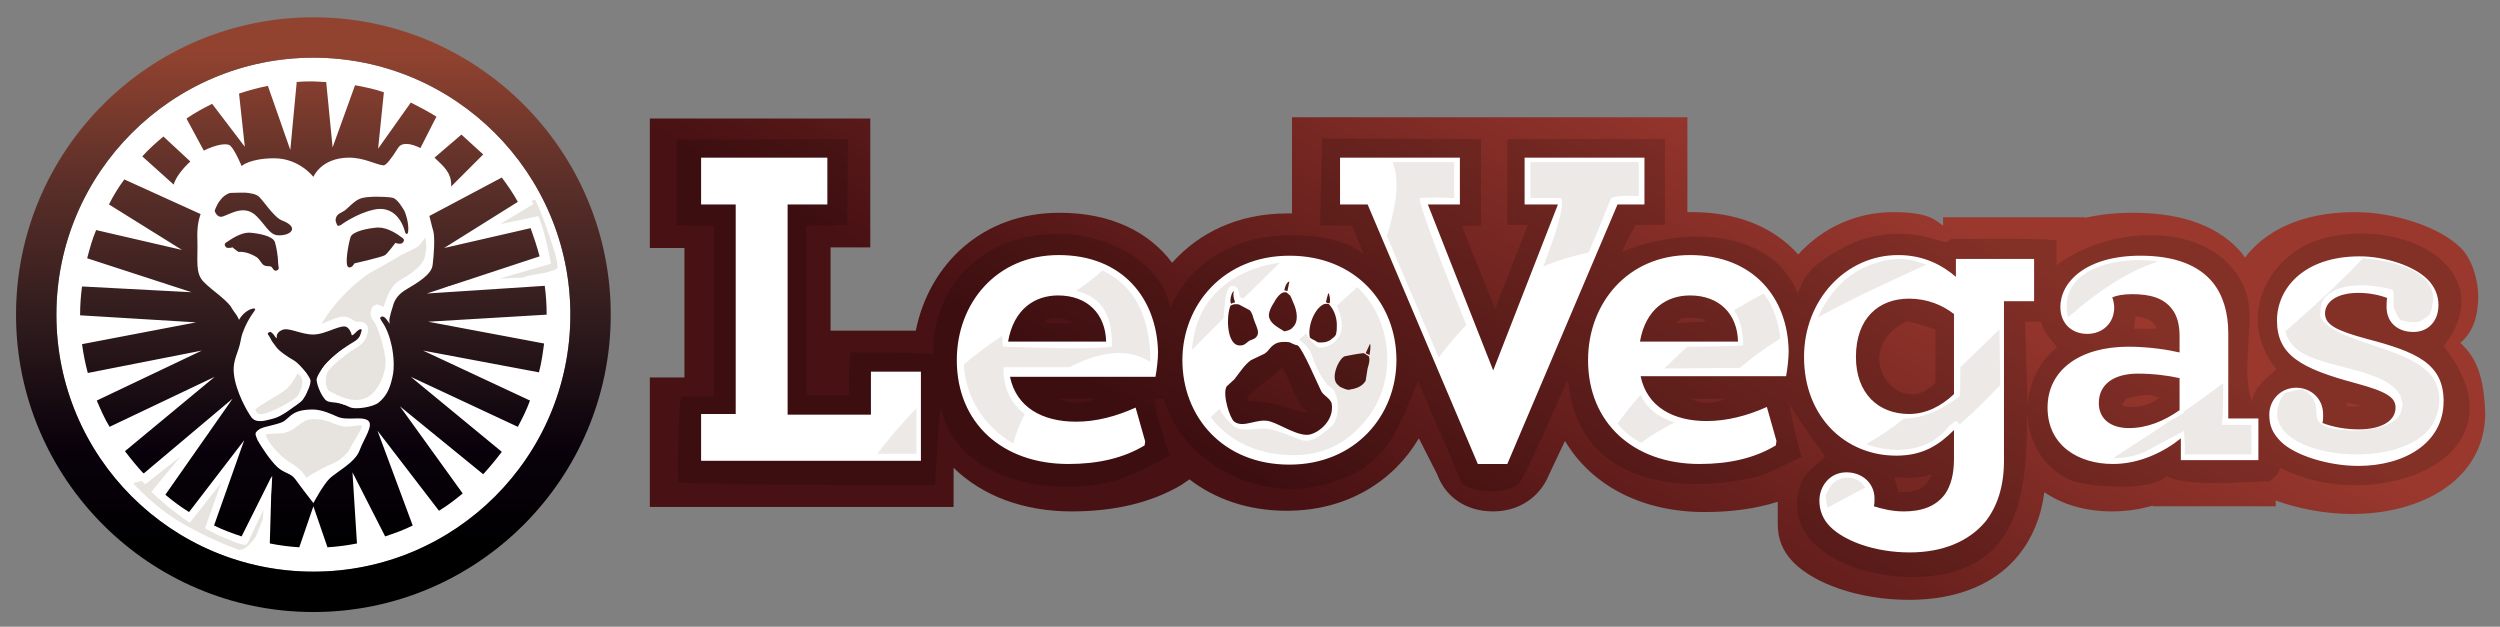
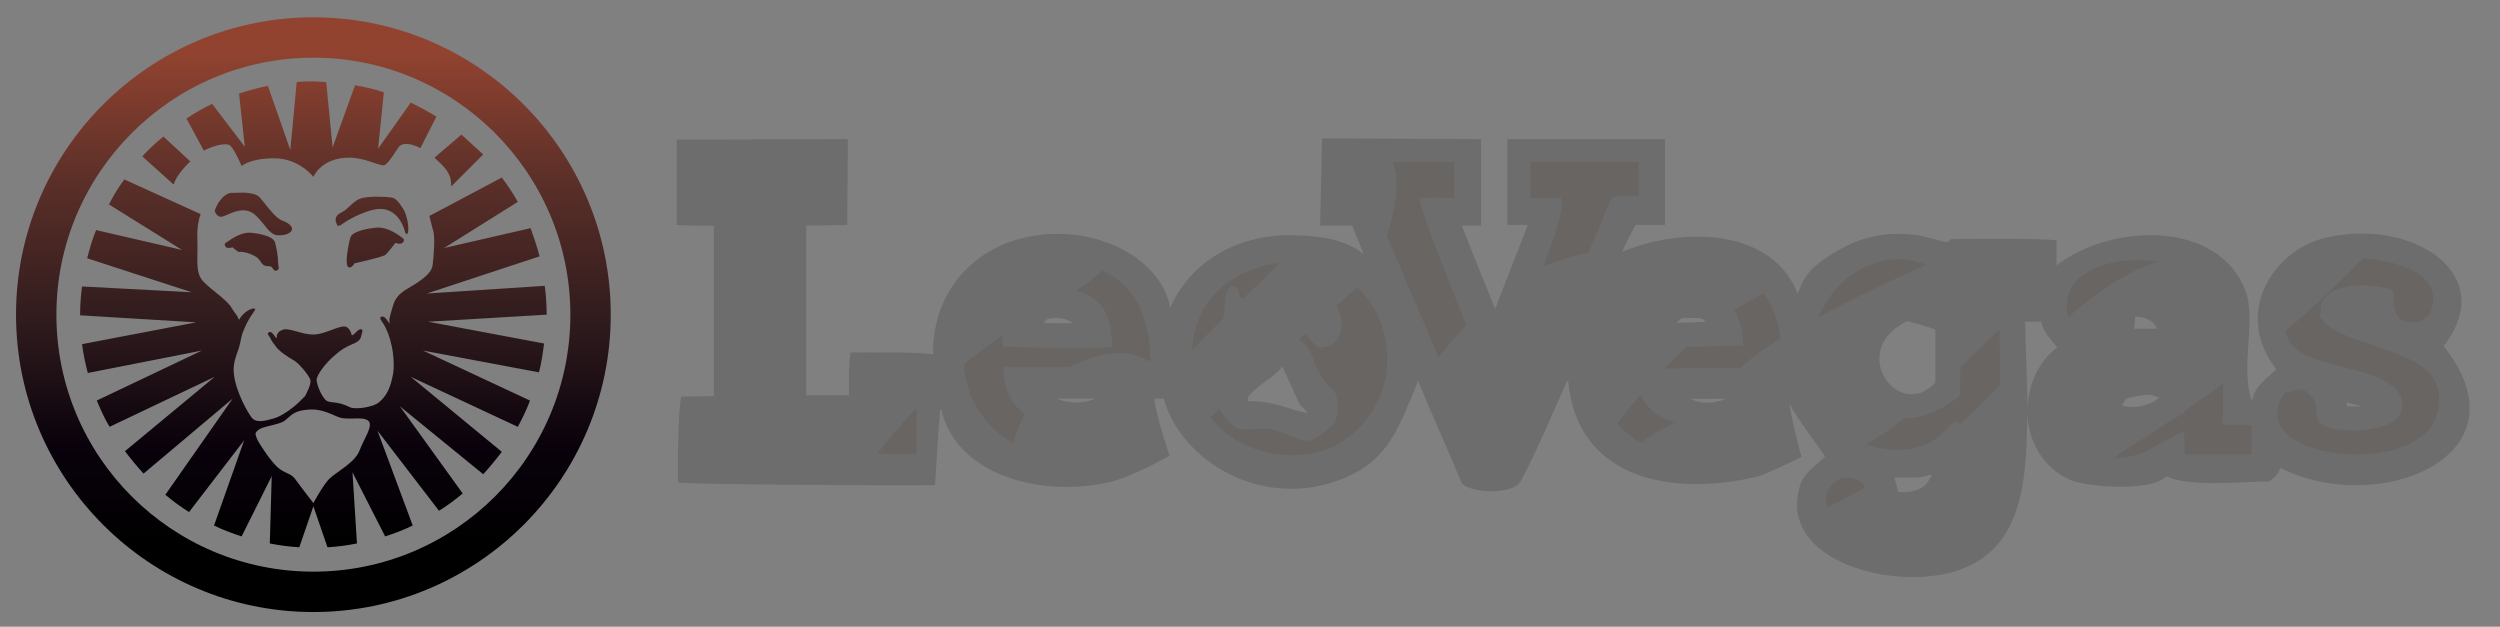
<svg xmlns="http://www.w3.org/2000/svg" id="LeoVegas_SPORT" x="0px" y="0px" viewBox="0 0 390.1 97.8" style="enable-background:new 0 0 390.1 97.8;" xml:space="preserve">
  <rect x="0" y="0" width="390.1" height="97.8" fill="#808080" stroke="none" />
  <style type="text/css"> .st0{fill:url(#SVGID_1_);} .st1{opacity:0.15;} .st2{fill:#FFFFFF;} .st3{opacity:0.1;} .st4{fill:#3B200F;} .st5{fill:url(#SVGID_2_);} .st6{fill:#E7E3DF;} .st7{fill:none;stroke:#FFFFFF;stroke-miterlimit:10;} </style>
  <g>
    <g id="LeoVegas.com">
      <g>
        <g>
          <linearGradient id="SVGID_1_" gradientUnits="userSpaceOnUse" x1="218.898" y1="12.086" x2="263.497" y2="89.333" gradientTransform="matrix(1 0 0 -1 0 100)">
            <stop offset="0" style="stop-color:#481113" />
            <stop offset="1" style="stop-color:#9A382E" />
          </linearGradient>
-           <path class="st0" d="M383.9,53.5c1.8-1.5,2.8-3.8,2.8-7.3c0-2.4-0.9-5.7-2.7-7.5c-3.4-3.4-10.6-5.6-16.5-5.6 c-8.5,0-14.1,3-17.2,7.1c-0.1-0.2-0.3-0.4-0.4-0.6c-3.4-4.1-9-6.4-17.1-6.4c-2.8,0-5.3,0.3-7.5,0.8v-0.1h-22.1v1.3 c-1.2-0.8-2.1-2.1-7.8-2.1c-5.8,0-11.1,2.5-14.8,6.6c-3.7-4.1-9.2-6.6-16.6-6.6c-0.2,0-0.5,0-0.7,0V18.3h-61.7v9.4v5.6 c-0.2,0-0.4,0-0.7,0c-7.7,0-13.8,3-18,7.7c-3.6-4.8-9.5-7.8-17.6-7.8c-12,0-20.3,8-22.4,18.4h-13.3v-13h6.2V18.5h-34.4v20.2h5.4 v20.2h-5.4v20.2h47.4V73c4.4,4.3,10.8,6.8,18.4,6.8c6.6,0,12.3-1.3,17.1-4.1l1.3-0.9c3.9,3,9,4.9,15.2,4.9 c9.5,0,16.7-4.7,20.6-11.3l2.9,5.7c1.2,3.3,4.3,5.7,8.7,5.7c4.2,0,7.3-2.4,8.6-5.5l2.6-5.5c4.1,6.9,11.9,11.1,21.8,11.1 c4.1,0,7.9-0.5,11.4-1.6c0,1.1,0,2.2,0,3.5c0,2.2,0.7,4.2,2.5,6c3.2,3.2,10,5.8,18,5.8c7.4,0,13.4-2.4,17.1-7 c2.1-2.6,3.5-5.9,4-9.8c2.9,2,6.6,3,10.5,3c2.2,0,4.3-0.3,6.4-0.9V79h19.2v-0.9c3.6,1.3,7.8,2.1,11.9,2.1 c11.1,0,20.8-5.5,20.8-15.8C387.6,59.4,386.7,56,383.9,53.5z" />
        </g>
      </g>
      <g id="Dark_Red" class="st1">
        <g>
          <path d="M381.3,54c8.8-11.2-4.9-20.1-18.4-16.9c-8.5,2-14.4,12.1-7.7,20.5c-1.5,1.6-3.3,2.4-3.8,5c-1.9-5,0.7-12.6-1-17.2 c-4.2-11.1-20.9-10.6-29.5-4c0-0.8,0-3.1,0-3.9c-3.2-0.4-16.4-0.2-16.4-0.2s-0.6,0.5-0.9,0.5c-1.3-0.3-2.5-0.7-3.8-1 c-4.6-0.8-8.8,0-12.1,1.8c-5.8,3.1-6.2,4.9-7.2,7.2c-3.8-9.8-17.2-10.7-27.4-6.5c0.8-1.8,2.1-4.2,2.1-4.2h4.6V21.7h-24.6v13.4 h3.2l-5.1,13.1c0,0-3.5-8.6-5.2-13c0.5,0,3,0,3,0V21.7l-24.8-0.1L206,35.2h5c0,0,1.1,2.8,1.7,4.2v0.2c-3.2-2.6-8.2-2.9-11.5-2.9 c-8.3,0-15.3,4.2-18.4,10.9c-0.1,0.1-0.1,0.3-0.2,0.4c-1.5-8.3-13.3-13.9-24.3-10.5c-7,2.2-12.8,8.4-12.7,17.8 c-2.5-0.4-9.4-0.3-12.9-0.3c-0.2,1.6-0.3,3.4-0.2,6.7h-6.7V35.2c1.6,0,6.4-0.1,6.4-0.1l0.1-13.4l-26.7,0.1v13.3 c0,0,2.7,0.2,5.8,0.1v26.6c-1.3,0-3.7,0.1-5.1,0.1c-0.4,1.5-0.6,8.9-0.5,13.4c2.6,0.3,32.2,0.5,40.1,0.4c0.2-3,0.5-8.2,0.8-11.8 h0.2c1.9,9.1,13.5,13.8,25.5,11.5c3.9-0.7,10.1-4.3,10.1-4.3s-2-5.8-2.4-8.9h1.5C184.2,71.8,197,80,210,74.5 c6.6-2.8,8.3-7.8,11.1-14.6v-0.4h0.2c2,4.9,4.7,10.8,6.7,15.7c0.6,1.6,7.8,2.3,9.3-0.1c2.4-4.5,5.5-11.8,7.2-15.6h0.2 c1.4,15,15.7,18.1,29.4,14.9c1.6-0.4,7-3.1,7-3.1s-1.3-4.7-1.9-8.3c1.9,3.2,3.6,5.4,5.6,8.2c-1.2,1.3-3.1,2.4-3.8,4.2 c-4.2,12.2,15,17.2,25.1,13.4c9.2-3.5,10.3-13.2,10.2-24.9c0,4.6,2.4,9.2,6.8,11c2.8,1.2,13,1.8,14.9-0.6 c3.5,1.7,11.2,0.9,16.1,0.8c0.8-0.6,1.4-1,1.7-2.1C370.9,80.7,395,71.3,381.3,54z M163,50.4c0,0.6-0.6-0.8,1.7-0.8 c1.4,0,2.1,0.4,2.7,0.8C165.9,50.5,164.4,50.4,163,50.4z M165,62.2h5.9C169.4,63,166.5,63,165,62.2z M194.7,62.6V62 c1.5-2,3.9-2.9,5.4-4.8c0.9,2,1.8,3.9,2.7,5.9c0.4,0.4,0.8,0.8,1.3,1.3C201.6,64.2,199.1,62.5,194.7,62.6z M261.7,50.2 c0.6-0.2,0-0.6,1.7-0.6s2.4,0,2.7,0.6c-1.5,0.1-2.9,0.1-4.4,0.2L261.7,50.2L261.7,50.2z M263.8,62.2c1.9,0.1,3.7,0,5.6,0 C267.5,63,265.4,63.1,263.8,62.2z M296.2,76.8c-0.2-0.8-0.4-1.5-0.6-2.3c1.8,0,4.2,0.2,5.4-0.4h0.4 C300.6,76.1,299.2,76.9,296.2,76.8z M302,59.7c-5.7,6.2-13.9-5-4.4-9.6c1.5,0.4,2.9,0.8,4.4,1.3V59.7z M316.4,63.7 c-0.1-4.3-0.3-8.9-0.4-13.5h2.5c0.5,2,1.5,2.6,2.5,4C318,56.5,316.5,60.1,316.4,63.7z M333.2,49.4c1.7,0.1,2.7,0.6,3.3,1.7v0.2 H333C333.1,50.7,333.1,50,333.2,49.4z M331.5,63.4c-0.1-0.1-0.3-0.1-0.4-0.2c0.4-0.5,0.4-0.8,0.8-1c0.3-0.2,1-0.2,1.5-0.4 c0.4,0,1.1-0.2,1.8-0.2c0.7,0,1.4,0.4,1.7,0.4C335.9,63.1,333.5,63.8,331.5,63.4z M366.3,63.4c-0.1-0.2-0.1-0.4-0.2-0.6 c0.8,0.2,1.7,0.4,2.5,0.6H366.3z" />
        </g>
      </g>
      <g id="White">
        <g>
-           <path class="st2" d="M165.2,39.8c-9.7,0-15.9,7.5-15.9,16.4c0,9.8,7.1,16.2,17.4,16.2c4.6,0,8.6-0.9,11.9-2.9l0.1-0.6l-1.5-5.3 c-3.1,1.4-6.2,2.2-9.3,2.2c-5.2,0-9.3-2.2-10.3-7h22.7c0.2-1.1,0.4-2.7,0.4-3.9C180.5,46.6,175.2,39.8,165.2,39.8z M157.3,53.3 c0.9-5.2,4.3-7.2,7.8-7.2c4.6,0,7.4,2.9,7.5,7.2H157.3z M201.2,39.9c-10.3,0-16.7,7.7-16.7,16.3c0,8.8,6.3,16.3,16.7,16.3 c10.3,0,16.7-7.7,16.7-16.3C217.9,47.4,211.6,39.9,201.2,39.9z M207.3,45.7c0.2,0.5,0.3,0.9,0.2,1.6c-0.2,0-0.4,0-0.5-0.1 c0,0,0,0-0.1-0.1C207,46.7,207.2,45.9,207.3,45.7z M201.2,43.9c-0.1,0.5-0.2,1-0.3,1.5c-0.2,0-0.4-0.1-0.5-0.1 C200.5,44.8,200.7,44.1,201.2,43.9z M198.8,47.2c0.3-0.6,0.7-1.1,1.1-1.4c0.3-0.2,0.5-0.2,0.8-0.2c0.1,0.1,0.4,0.3,0.6,0.5 c0.2,0.3,0.3,0.7,0.5,1.1c0.6,1.3,0.9,3-0.1,3.9c-0.3,0.4-0.8,0.5-1.3,0.6c-0.8-0.5-2-1.1-2.3-2 C197.8,49.1,198.2,48.1,198.8,47.2z M192.5,45.4c-0.1,0.7,0,1.1,0.2,1.7c0,0,0,0,0,0.1c-0.2,0-0.4,0.1-0.6,0.2 C191.8,46.9,192.2,45.6,192.5,45.4z M192,47.7c0.4-0.2,0.6-0.3,1.3-0.2c0.6,0.3,1.1,0.6,1.7,0.9c0.4,0.4,0.5,1,0.7,1.6 c0.5,1.3,1,2.1,0.1,2.8c-0.2,0.1-0.4,0.2-0.7,0.3c-0.5,0.2-0.8,0.8-1.5,0.8C191.4,54.1,191.3,49.4,192,47.7z M204.4,67.8 c-1.7,0.4-4.7-1.6-6.1-2c-2-0.7-4.2,1.1-5.7,0c-0.7-0.5-1.9-4.3-1.2-5.5c0.4-0.4,0.8-0.7,1.2-1.1c0.8-1,1.6-2.3,2.6-3 c0.7-0.3,1.4-0.7,2.1-1c0.5-0.3,0.7-0.7,1-1c0.6-0.6,1.2-1,2.9-0.8c0.4,0.2,0.8,0.4,1.3,0.5c0.8,0.6,3,5.8,3.6,7 c0.3,0.8,1.5,1.2,1.7,2.1C208.2,65.5,206,67.4,204.4,67.8z M207.9,52.8c-0.3,0.3-0.7,0.5-1.2,0.6c-0.3,0-0.7,0.1-1.1,0 c-0.2-0.1-0.4-0.3-0.7-0.4c-0.2-0.1-0.3-0.2-0.5-0.3c-0.4-1.8,0.7-4.5,2.1-5.2c0.2-0.1,0.5-0.1,0.8-0.1c0.9,0.9,1.3,2.2,1.3,3.3 c0,0.4,0,0.9-0.1,1.3C208.5,52.3,208.2,52.6,207.9,52.8z M213.4,57.5c-0.1,0.6-0.2,1.3-0.3,1.9c-0.4,0.7-1.1,1.1-2,1.3 c-0.3,0-0.6,0.2-0.8,0.1c-0.3,0-0.6-0.2-0.9-0.3c-0.3-0.1-0.5-0.3-0.7-0.5c-1.1-1,0.1-3.9,1.1-4.4c1-0.2,2-0.4,3-0.5 c0.3,0.2,0.5,0.3,0.8,0.5C213.8,56.2,213.6,56.8,213.4,57.5z M213.7,55.4c-0.2-0.1-0.4-0.2-0.6-0.3c0.2-0.5,0.5-1,0.7-1.5 C213.9,54.1,213.8,54.8,213.7,55.4z M135.9,64.7h-13V31.9h6.2v-7.3h-19.7v7.3h5.4v32.7h-5.4v7.3h34.3V58h-7.8V64.7z M263.7,39.8 c-9.7,0-15.9,7.5-15.9,16.4c0,9.8,7.1,16.2,17.4,16.2c4.6,0,8.6-0.9,11.9-2.9l0.1-0.7l-1.5-5.3c-3.1,1.4-6.3,2.2-9.4,2.2 c-5.2,0-9.3-2.2-10.3-7h22.7c0.2-1.1,0.4-2.7,0.4-3.9C279,46.6,273.7,39.8,263.7,39.8z M255.9,53.3c0.9-5.2,4.3-7.2,7.8-7.2 c4.6,0,7.4,2.9,7.5,7.2H255.9z M347.7,52c0-3.2-0.8-5.9-2.4-7.9c-2.2-2.7-5.9-4.2-11.3-4.2c-8.5,0-12.5,4.1-12.5,8 c0,2.6,1.8,4.2,4.2,4.2c2.4,0,4.2-1.7,4.2-4.1c0-0.4-0.1-1.1-0.3-1.6c0.7-0.3,1.7-0.5,3.1-0.5c2.8,0,4.9,0.6,6.2,2.3 c0.8,1,1.2,2.4,1.2,4.3V55c-1.7-0.4-4.7-0.9-8-0.9c-7.5,0-12.6,3.6-12.6,9.5s4.8,8.8,10.2,8.8c4.2,0,8-1.9,10.6-4v3.4h12.1v-6.5 h-4.7L347.7,52L347.7,52z M340.1,64c-2.4,1.7-5.1,2.8-7.9,2.8s-4.7-1.4-4.7-3.9c0-2.9,2.3-4.6,6.1-4.6c2.4,0,4.7,0.3,6.5,0.7V64 z M256.6,31.9v-7.3h-18.7v7.3h5.2L233,57.8l-10.2-25.9h5v-7.3h-18.7v7.3h4.3l17.2,40.5h4.6l17.2-40.5 C252.4,31.9,256.6,31.9,256.6,31.9z M305.2,43.2c-2.1-1.8-5-3.4-9-3.4c-8.2,0-14.7,7-14.7,15.9c0,9.3,6.4,15.4,14.4,15.4 c4.2,0,6.7-1.7,9-4v4.5c0,2.4-0.5,4.2-1.4,5.5c-1.4,1.9-3.6,2.7-6.4,2.7c-1.9,0-3.4-0.4-4.7-0.8c0.1-0.3,0.1-0.9,0.1-1.2 c0-2.4-1.9-4.1-4.4-4.1c-2.6,0-4.2,2.2-4.2,4.4c0,1.5,0.5,2.9,1.7,4.1c2.2,2.2,6.9,4,12.4,4c5.1,0,9.2-1.7,11.8-4.8 c1.9-2.4,2.9-5.6,2.9-9.5V47h4.7v-6.6h-12.2L305.2,43.2L305.2,43.2z M304.9,61.5c-2,1.9-4.4,3.1-7,3.1c-4.8,0-8.3-3.2-8.3-8.9 c0-6,3.5-9.1,8.3-9.1c2.8,0,5.2,1,7,2.4V61.5z M369.4,52.9c-4.8-1.3-6.6-2.2-6.6-4c0-1.7,1.7-3.2,5.2-3.2c1.6,0,3.2,0.3,4.5,0.8 c-0.1,0.4-0.1,0.9-0.1,1.4c0,2.4,1.7,3.9,4.2,3.9c2.3,0,3.9-1.7,3.9-4.2c0-1.5-0.6-2.9-1.7-4c-2.2-2.2-6.8-3.6-10.6-3.6 c-8.8,0-12.9,5.1-12.9,10c0,5.4,3.7,7.5,12.3,9.8c4.8,1.3,6.2,2.2,6.2,3.8c0,2.3-2.6,3.4-5.7,3.4c-2.2,0-4.2-0.4-5.7-1 c0.1-0.4,0.1-0.9,0.1-1.3c0-2.7-2.1-4.2-4.2-4.2c-2.4,0-4.2,1.9-4.2,4.2c0,1.7,0.5,2.9,1.8,4.2c2.1,2.1,7.3,3.8,12.1,3.8 c7.1,0,13.3-3.5,13.3-10.1C381.3,56.7,377,54.9,369.4,52.9z" />
-         </g>
+           </g>
      </g>
      <g id="Grey" class="st3">
        <g>
          <path class="st4" d="M255.7,30.6v-5.3h-16.9v5.6h4.8c0.6,1.4-1,6-2.8,10.7c2.3-1,4.7-1.7,7.1-2.2c1.2-2.8,2.4-5.7,3.5-8.5 C252.4,30.5,254.1,30.5,255.7,30.6z M208.6,47.7c0.4,0.9,1.2,2.9,0.5,4.5c-1,2.1-3.1,2.1-3.4,2c-0.3-0.1-1.5-1.3-1.9-2.2l-1.1,1 c0.7,0.5,1.7,1.4,2,2.4c0.5,1.6,1.7,4.2,3,5.1c1.3,0.8,1.5,4.9,0,6.1s-3,2.7-4.8,2c-1.7-0.6-3.6-1.5-5.1-1.7s-4.2,0.6-5.3-0.4 c-0.8-0.7-1.8-1.8-2.2-2.7l-1.4,1.3c2.9,3.8,7.8,6.2,13.9,5.9c5-0.3,8.3-2.8,10.6-5.8c4.6-5.9,4-15.1-1.6-20.4L208.6,47.7z M143,70.8v-7.1c-2.5,2.6-4.6,5.1-6.1,7.1H143z M191.2,46.6c0,0,0.3-2,1-2c1.4,0,1,1.6,1.4,1.8c0.1,0.1,0.3,0.1,0.4,0.2l5.7-5.6 c-4.8,0.6-10.6,3.3-12.7,9c-0.6,1.5-0.9,3.1-1,4.6l4.9-4.9L191.2,46.6z M256,61.6c-1.4,1.6-2.6,3.1-3.6,4.5 c1.1,1.3,2.3,2.3,3.7,3c1.5-1.2,3.2-2.1,5.2-3.2C258.9,65.2,257,63.8,256,61.6z M172,42.2c-0.9,0.9-2.2,1.9-4.1,3.2 c4.1,0.9,5.7,3.9,5.6,8.7c-3.6,0.5-12.4,0.1-17,0c-0.1-0.6-0.1-1.2-0.1-1.7c-2.1,1.4-4.2,2.9-6,4.5c0.3,5.2,3.2,9.7,7.7,12.3 c0.4-1.5,1-3,1.8-4.6c-1.8-1.3-3-3.3-3.3-6.1c0-0.1,0-1.1,0-1.2c1.9,0,6,0,10.3,0c0.3-0.1,0.5-0.3,0.8-0.4 c6-2.9,9.7-1.8,11.8-0.4C179.5,49.2,176.9,44.5,172,42.2z M226.9,30.9v-5.6h-9.6c1.3,3.1,0.3,7.8-0.9,11.5 c2.7,6.3,5.4,12.7,8.1,19c1.1-1.5,2.5-3.2,4.3-5.1c-3.2-7.9-7.2-18.1-7.3-19.8C223,30.8,225.2,30.8,226.9,30.9z M322.7,49.5 L322.7,49.5c4.5-3.9,9.2-7.2,14.1-8.7C329.7,39.8,321,42.3,322.7,49.5z M346.9,60.1c0-0.1,0-0.2,0-0.3c-1.9,1.4-3.9,2.9-6.1,4.4 c0,0,0,0.1,0,0.2c-0.5,0.3-1.1,0.7-1.9,1.1c-3,2-6.1,4-9.2,6c1.6,0,3.2-0.3,4.8-0.9c1.9-1,3.9-2.1,5.8-3.1 c0.1,0,0.5-0.3,0.5-0.3c0,0.9,0.2,2.3,0.1,3.7h10.4v-4.6h-4.6C346.9,64.6,346.9,62.1,346.9,60.1z M270.6,48.4 c0.9,1.4,1.4,3.2,1.4,5.5c-2,0.1-5.3,0.2-8.7,0.2c-1.3,1.1-2.4,2.3-3.6,3.4c3.5,0,7.9-0.1,11.8-0.1c1.6-1.4,3.8-3,6.3-4.6 c-0.3-2.8-1.2-5.2-2.6-7C273.7,46.6,272.1,47.5,270.6,48.4z M380.1,59.8c-2.4-5.7-15.6-5.9-18.1-10.4c0.1-0.6,0.1-1.3,0.2-1.9 c1.2-3.5,7.3-3.4,11.1-2.3c0.4,0.9,0.1,1.7,0.2,2.5s0.6,1.6,1,2.2c1.3,0.4,2.8,0.7,3.8-0.2c1-0.5,1.1-1.1,1.3-2.5 c0.7-4.5-5.4-6.5-10.9-6.9c-2.2,2.4-6,6.1-12.1,11.4c0.3,1.2,1,2.2,2.1,3c3.9,2.9,13.6,2.7,15.9,7.1c0,0.4,0.3,0.9,0.3,1.3 c0,0.5-0.3,1-0.3,1.4c-0.9,2-5.3,3-8.9,2.6c-1.4-0.1-2.7-0.3-3.6-1c-1.5-1.2,0.6-3.5-2.9-5.4c-0.9,0.2-1.8,0.4-2.7,0.6 c-6.8,9.8,17.9,13.2,23,5C381,63.8,380.8,61.5,380.1,59.8z M298.7,40.7c-2.8-0.7-5.4,0-7.5,0.9c-3.5,1.5-6,4.5-7.5,7.9 c5.7-3.1,12-6,16.9-8.2C300,41.1,299.4,40.9,298.7,40.7z M287.2,74.7c-1.3,0.5-1.7,1.3-2.3,2.5c0,0.7,0.1,1.4,0.3,2 c1.7-0.9,3.7-2,5.8-3.1c0,0,0,0,0-0.1C290.4,74.9,288.8,74.2,287.2,74.7z M305.9,57.3c0,1.6,0,3.2-0.1,4.5 c-3.2,2.5-6.2,3.5-8.7,3.5c-2.1,1.7-4.1,3-5.9,4c1.6,0.6,3.3,0.9,5.1,0.9c3-0.1,5.9-1.1,7.9-3.8c0.2,0,0.8-0.7,1-0.7 s0.3,0.4,0.5,0.4v0.1c0,0,0,0,0.1,0c2-1.7,4.1-3.8,6.3-6.1c0-2.9-0.1-5.9-0.1-8.7C310,53.3,308,55.3,305.9,57.3z" />
        </g>
      </g>
    </g>
    <g id="Head">
-       <path class="st2" d="M48.9,9C71,9,89,27,89,49.1c0,22.2-18,40.1-40.1,40.1S8.8,71.3,8.8,49.1C8.8,27,26.8,9,48.9,9z" />
      <g>
        <g>
          <linearGradient id="SVGID_2_" gradientUnits="userSpaceOnUse" x1="-11.222" y1="4.852" x2="-11.222" y2="97.652" gradientTransform="matrix(1 0 0 -1 60.122 100)">
            <stop offset="0" style="stop-color:#000000" />
            <stop offset="0.103" style="stop-color:#000000" />
            <stop offset="0.271" style="stop-color:#09010B" />
            <stop offset="0.483" style="stop-color:#2F1B1D" />
            <stop offset="0.729" style="stop-color:#5D3029" />
            <stop offset="0.94" style="stop-color:#924330" />
          </linearGradient>
          <path class="st5" d="M36,22.8c0.7,0.7,1.7,3.1,1.7,3.1s1.3-1.2,5.1-1.2c3.9,0,6.1,2.9,6.1,2.9s1.2-3,5.6-3 c2.3,0,4.2,1.1,5.3,1.2c0.4,0.1,1.3-1.1,2.3-2.7c0.6-1,2.1-0.7,3.5,0l2.5-4.9c-1.3-0.8-2.6-1.5-4-2.2L59,23.2l0.9-8.8 c-1.4-0.5-2.9-0.8-4.5-1.1L51.9,23l-1-10.2c-0.7,0-1.4-0.1-2-0.1c-0.9,0-1.7,0-2.6,0.1l-1,10.6l-3.5-10c-1.5,0.3-3,0.7-4.5,1.2 l0.9,8.3l-5.1-6.7c-1.4,0.7-2.7,1.4-4,2.3l2.7,5C33.6,22.6,35.5,22.2,36,22.8z M54.7,37c-0.3,0.9-1,4.5-0.3,4.7 c0.5,0.2,0.9-0.6,0.9-0.6s4.4-1,4.8-1.3c0.4-0.3,1.6-1.9,1.6-1.9s0.8,0.3,1.1,0s0.3-0.5,0.1-0.7c-0.9-0.7-2.4-1.7-3.9-1.7 C57.4,35.6,55,36.1,54.7,37z M44,34.4c-1.3-0.5-3.1-3.4-3.7-3.8c-0.6-0.4-1.1-0.4-1.6-0.5s-2,0-2.7,0c-0.3,0-1.1,0.4-1.6,1.1 c-0.6,0.7-0.9,1.7-0.9,1.7s0.3,1.1,1.2,0.9c1.3-0.4,3.5-2,5.4,0c1.3,1.3,1.9,2.7,3.1,2.9C45.3,36.9,46.9,35.5,44,34.4z M67.9,24.7c1.4,1.3,2.5,2.3,2.5,4.1c0,0.1,0,0.2,0,0.3l5-5C74.2,23,73.1,22,72,21l-4.2,3.6C67.8,24.6,67.8,24.6,67.9,24.7z M85.3,49.1c0-1.5-0.1-3.1-0.3-4.5l-18.4,1.2L84.2,40c-0.4-1.5-0.9-3-1.4-4.4l-13.5,3.1l11.5-7.2c-0.7-1.3-1.6-2.6-2.5-3.8 l-11.3,6c0.2,0.7,0.4,1.7,0.6,2.3c0.3,1,0.1,3.9-0.1,5.4s-2.5,2.8-4,3.7c-1.2,0.7-1.9,1.5-2.2,2.7c-0.2,0.6-0.4,1.3-0.5,1.8 c-0.1,0.4,0,0.7,0,1c0-0.1-0.2-0.4-0.3-0.5c-0.5-0.8-0.9-0.8-1.1-0.6c-0.3,0.2,0.4,0.8,0.8,1.7c0.4,0.8,0.7,1.8,0.8,2.3 c0.3,1,0.7,3.7,0.2,5.5c-0.4,1.8-1,2.9-2.1,3.8c-0.8,0.7-3.7,1.2-4.6,0.7c-2.2-1.1-3.1-0.4-3.8-1.2s-1.3-2.4-1.3-3.1 c0.1-0.7,1.2-2.4,3-3.9c1.7-1.5,3-1.6,3.5-2.1c0.3-0.2,0.4-0.5,0.5-0.9c0.1-0.5,0.3-0.8,0-0.9c-0.2-0.1-0.3,0-0.6,0.2 c-0.4,0.4-0.8,0.8-0.9,0.7c-0.1-0.1,0-0.1-0.1-0.3s-0.2-0.6-0.6-0.9c-0.8-0.7-3.3,1.1-5.3,1.1S45,51,44,51.5 c-0.5,0.2-0.7,0.5-0.8,0.8s0.1,0.3,0,0.4c-0.2,0.1-0.3-0.3-0.6-0.6s-0.4-0.4-0.7-0.2s0,0.3,0.3,0.9c0.2,0.5,0.6,0.9,0.8,1.2 c0.4,0.7,1.9,1.7,2.8,2.2c0.9,0.5,2.4,2.4,2.6,3c0.3,0.6-0.7,2.4-0.8,2.6c-0.1,0.1,0,0-0.9,0.9s-2.8,2.3-4,2.6s-2.6,0.8-3.4-0.1 c-0.7-0.9-2.5-4.1-2.8-6.8c-0.2-1.6,0.3-2.7,0.7-3.9c0.3-0.8,0.4-1.8,0.6-2.4c1-2.8,2.2-3.7,2-3.9c-0.3-0.3-1.8,0.4-2.5,1.7 c-0.1-0.2-0.2-0.4-0.3-0.6c-0.1-0.2-0.3-0.4-0.5-0.7c-0.1-0.2-0.3-0.4-0.5-0.8c-1-1.3-2.8-2.4-4.2-3.8c-1.4-1.4-0.9-3.4-1-6.6 c-0.1-2.2,0.3-3.4,0.5-4L19.4,28c-0.9,1.2-1.7,2.5-2.4,3.9L28.4,39L15,35.9c-0.6,1.4-1,2.9-1.4,4.4l16.3,5.3l-17.1-0.9 c-0.2,1.5-0.3,2.9-0.3,4.4v0.1l18.1,1.1l-17.8,3.4c0.2,1.5,0.5,3,0.9,4.5l17.8-3.5l-16.4,7.8c0.6,1.4,1.2,2.8,2,4.1l16.4-7.8 l-14,11.6c0.9,1.2,1.9,2.4,2.9,3.5l13.9-11.7l-10.5,15c1.2,1,2.4,1.9,3.7,2.7l8.6-11.2L33.4,82c1.4,0.7,2.8,1.2,4.3,1.7l4.7-9.4 l-0.3,10.5c1.5,0.3,3,0.5,4.6,0.6l2.2-6.4l2.2,6.4c1.6-0.1,3.1-0.3,4.6-0.6L55,73.7l5.1,10c1.5-0.5,2.9-1,4.3-1.7l-5.5-14.8 l9.6,12.5c1.3-0.8,2.5-1.7,3.7-2.7l-9.8-13.6l13,10.6c1-1.1,2-2.3,2.9-3.5L64.1,58.8l16.7,7.8c0.7-1.3,1.4-2.7,1.9-4.1L66,54.7 l18.1,3.4c0.4-1.5,0.6-3,0.8-4.5l-18.1-3.4L85.3,49.1z M56.1,70.3c-0.7,1.9-3.7,3.4-4.7,4.4s-2.5,3.8-2.5,3.8s-2.1-2.7-2.8-3.7 s-1.7-0.9-2.8-1.9s-2.6-3.3-3.1-4.2c-0.4-1-0.5-1.1,0.1-1.6s1.9-0.6,3.4-1.1c1.6-0.5,1.4-2.1,5.1-2.1c1.5,0,3.1,0.8,3.8,1.1 c1.5,0.7,3.8-0.1,4.8,0.6C58.4,66.3,56.8,68.4,56.1,70.3z M38.9,36.3c-1.4,0-2.8,1-3.7,1.6c-0.2,0.2-0.2,0.4,0.1,0.7 c0.3,0.2,1,0,1,0s0.3,0.3,0.9,0.7c0.3,0,1.3-0.1,2.8,0.8c0.6,0.4,0.7,1,1.2,1.3c0.4,0.2,0.9,0.1,1.1,0.2 c0.3,0.2,0.4,0.8,0.9,0.6s0.2-0.6,0.2-1.1c0-1.1-0.3-2.7-0.5-3.3C42.6,36.8,40.3,36.4,38.9,36.3z M48.9,2.7 C23.3,2.7,2.5,23.5,2.5,49.1s20.8,46.4,46.4,46.4s46.4-20.8,46.4-46.4S74.5,2.7,48.9,2.7z M48.9,89.2 c-22.1,0-40.1-17.9-40.1-40.1C8.8,27,26.8,9,48.9,9S89,27,89,49.1C89,71.3,71,89.2,48.9,89.2z M29.7,25.2l-4.2-3.9 c-1.2,1-2.3,2-3.3,3.1l4.9,4.4C27.4,27.7,28.5,26.3,29.7,25.2z M63.4,36.5c0.2,0,0.3-0.1,0.3-0.5c0.1-1.2-0.4-2.7-0.6-3.1 c-0.3-0.5-1-1.7-1.7-2c-0.7-0.2-1.9-0.2-3.1-0.2c-2.1,0.1-2.4,0.2-4.1,1.8c-0.7,0.7-1.4,0.7-1.7,1.3s0,1,0.1,1.3s0.6,0,0.6,0 s2.4-1.8,5.2-2.4c3.9-0.8,4.8,3.5,4.8,3.5S63.3,36.5,63.4,36.5z" />
        </g>
      </g>
      <g>
        <g>
-           <path class="st6" d="M87.1,39.4c-0.5-1.6-1.8-5.6-3.1-8.4c-0.5-0.8-1.9,0.2-1.7,0.5l0,0l0.2,0.2l-7.3,4.4l8.5-1.8 c0,0,0.5,1.2,0.9,2.9c0.4,1.6,0.8,3.6,0.8,3.6l-11.8,3.4l8.1-0.4c1.2-0.5,2.6-0.5,3.7-0.8c0.8-0.3,2.1-0.4,2.1-1.3l0,0 C87.5,41,87.3,40.2,87.1,39.4z M66.9,37.2c-0.3-2.2-1.4,0.7-2.2,1c-0.8,0.4-1.6,0.8-2.4,1.2c-0.7,0.4-1.7,1-2.4,1.4 c-1,0.6-2.3,1.2-3.1,1.8c-3.9,2.9-6.2,6-7.7,8.8h0.1c1.2-0.3,3.4-1.5,4.4-1.5s1.5,0.9,2.1,0.8c0.6-0.1,1.6,0,1.1,1.4 c-0.4,1.5-1.5,1.6-2.9,2.7c-1.4,1.1-3,2.3-3.4,3.4c-0.3,1.2-0.3,2.8,0.9,3.4c1.2,0.6,3.5,1.9,5.8,1s3.8-4.6,3.4-7 c-0.4-2.4-1.3-5.1-1.9-5.8c-0.7-0.7-0.3-1.7,0.1-1.8c0.4,0,1.2,0.8,1.5,0.1s0.8-3,2.3-3.9c1.5-0.9,4.2-2.4,4.3-4.7 C67.1,38.7,67,37.9,66.9,37.2L66.9,37.2z M40.9,65.1c1.5-0.1,5.5-2.3,6-3.1s1.3-2.6,0.3-3.7c-0.3-0.3-0.6-0.6-0.9-0.8l0,0 c-0.3-0.1-0.2,0.5-0.4,0.7c-0.4,0.7-0.8,1.4-1.3,1.9c-1,1.1-5.5,3.1-5.3,3.9l0,0C39.6,64.8,40.1,65.2,40.9,65.1z M35.8,83.7 c-1.6-0.6-3.2-1.5-3.2-1.5l3.4-9.5l-6.5,8.2c0,0-1.4-1-2.7-2c-1.3-1.1-2.5-2.2-2.5-2.2l6.2-7.5c-0.7,0.4-1.4,0.8-2.1,1.2 l-5.7,4.5l-0.5-0.5c-0.7,0.5-2.1,0.2-1.8,1.4c1.5,1.5,4.5,4.5,8,6.4c3.8,2.2,7.1,3.5,9.1,4.2c0,0,0,0,0-0.1 c1.1-0.1,1.7-0.9,2.5-1.8c0.6-0.7,1-2.4,1.5-3.3l0.3-4.3l-3.6,7.6C38.3,84.6,37.1,84.3,35.8,83.7z M53.4,66 c-1.2-0.3-2.3-1.1-4.4-1.1c-2.1,0-2.6,1.3-4.2,2c-1.6,0.6-4-0.2-3.8,1.1c0.3,1.4,2.6,3.7,3.7,4.4c1,0.6,2.4,1.5,2.9,2.9 c1.7-1.2,3.3-2,5.1-2.8c0.6-0.3,1.3-0.9,2-1.7c0.2-0.2,0.3-0.5,0.4-0.7c0.5-1,2.3-3.4,1.8-4C56.5,65.5,54.6,66.3,53.4,66z" />
-         </g>
+           </g>
        <g>
-           <path class="st7" d="M87.1,39.4c-0.5-1.6-1.8-5.6-3.1-8.4c-0.5-0.8-1.9,0.2-1.7,0.5l0,0l0.2,0.2l-7.3,4.4l8.5-1.8 c0,0,0.5,1.2,0.9,2.9c0.4,1.6,0.8,3.6,0.8,3.6l-11.8,3.4l8.1-0.4c1.2-0.5,2.6-0.5,3.7-0.8c0.8-0.3,2.1-0.4,2.1-1.3l0,0 C87.5,41,87.3,40.2,87.1,39.4z M66.9,37.2c-0.3-2.2-1.4,0.7-2.2,1c-0.8,0.4-1.6,0.8-2.4,1.2c-0.7,0.4-1.7,1-2.4,1.4 c-1,0.6-2.3,1.2-3.1,1.8c-3.9,2.9-6.2,6-7.7,8.8h0.1c1.2-0.3,3.4-1.5,4.4-1.5s1.5,0.9,2.1,0.8c0.6-0.1,1.6,0,1.1,1.4 c-0.4,1.5-1.5,1.6-2.9,2.7c-1.4,1.1-3,2.3-3.4,3.4c-0.3,1.2-0.3,2.8,0.9,3.4c1.2,0.6,3.5,1.9,5.8,1s3.8-4.6,3.4-7 c-0.4-2.4-1.3-5.1-1.9-5.8c-0.7-0.7-0.3-1.7,0.1-1.8c0.4,0,1.2,0.8,1.5,0.1s0.8-3,2.3-3.9c1.5-0.9,4.2-2.4,4.3-4.7 C67.1,38.7,67,37.9,66.9,37.2L66.9,37.2z M40.9,65.1c1.5-0.1,5.5-2.3,6-3.1s1.3-2.6,0.3-3.7c-0.3-0.3-0.6-0.6-0.9-0.8l0,0 c-0.3-0.1-0.2,0.5-0.4,0.7c-0.4,0.7-0.8,1.4-1.3,1.9c-1,1.1-5.5,3.1-5.3,3.9l0,0C39.6,64.8,40.1,65.2,40.9,65.1z M35.8,83.7 c-1.6-0.6-3.2-1.5-3.2-1.5l3.4-9.5l-6.5,8.2c0,0-1.4-1-2.7-2c-1.3-1.1-2.5-2.2-2.5-2.2l6.2-7.5c-0.7,0.4-1.4,0.8-2.1,1.2 l-5.7,4.5l-0.5-0.5c-0.7,0.5-2.1,0.2-1.8,1.4c1.5,1.5,4.5,4.5,8,6.4c3.8,2.2,7.1,3.5,9.1,4.2c0,0,0,0,0-0.1 c1.1-0.1,1.7-0.9,2.5-1.8c0.6-0.7,1-2.4,1.5-3.3l0.3-4.3l-3.6,7.6C38.3,84.6,37.1,84.3,35.8,83.7z M53.4,66 c-1.2-0.3-2.3-1.1-4.4-1.1c-2.1,0-2.6,1.3-4.2,2c-1.6,0.6-4-0.2-3.8,1.1c0.3,1.4,2.6,3.7,3.7,4.4c1,0.6,2.4,1.5,2.9,2.9 c1.7-1.2,3.3-2,5.1-2.8c0.6-0.3,1.3-0.9,2-1.7c0.2-0.2,0.3-0.5,0.4-0.7c0.5-1,2.3-3.4,1.8-4C56.5,65.5,54.6,66.3,53.4,66z" />
-         </g>
+           </g>
      </g>
    </g>
  </g>
</svg>